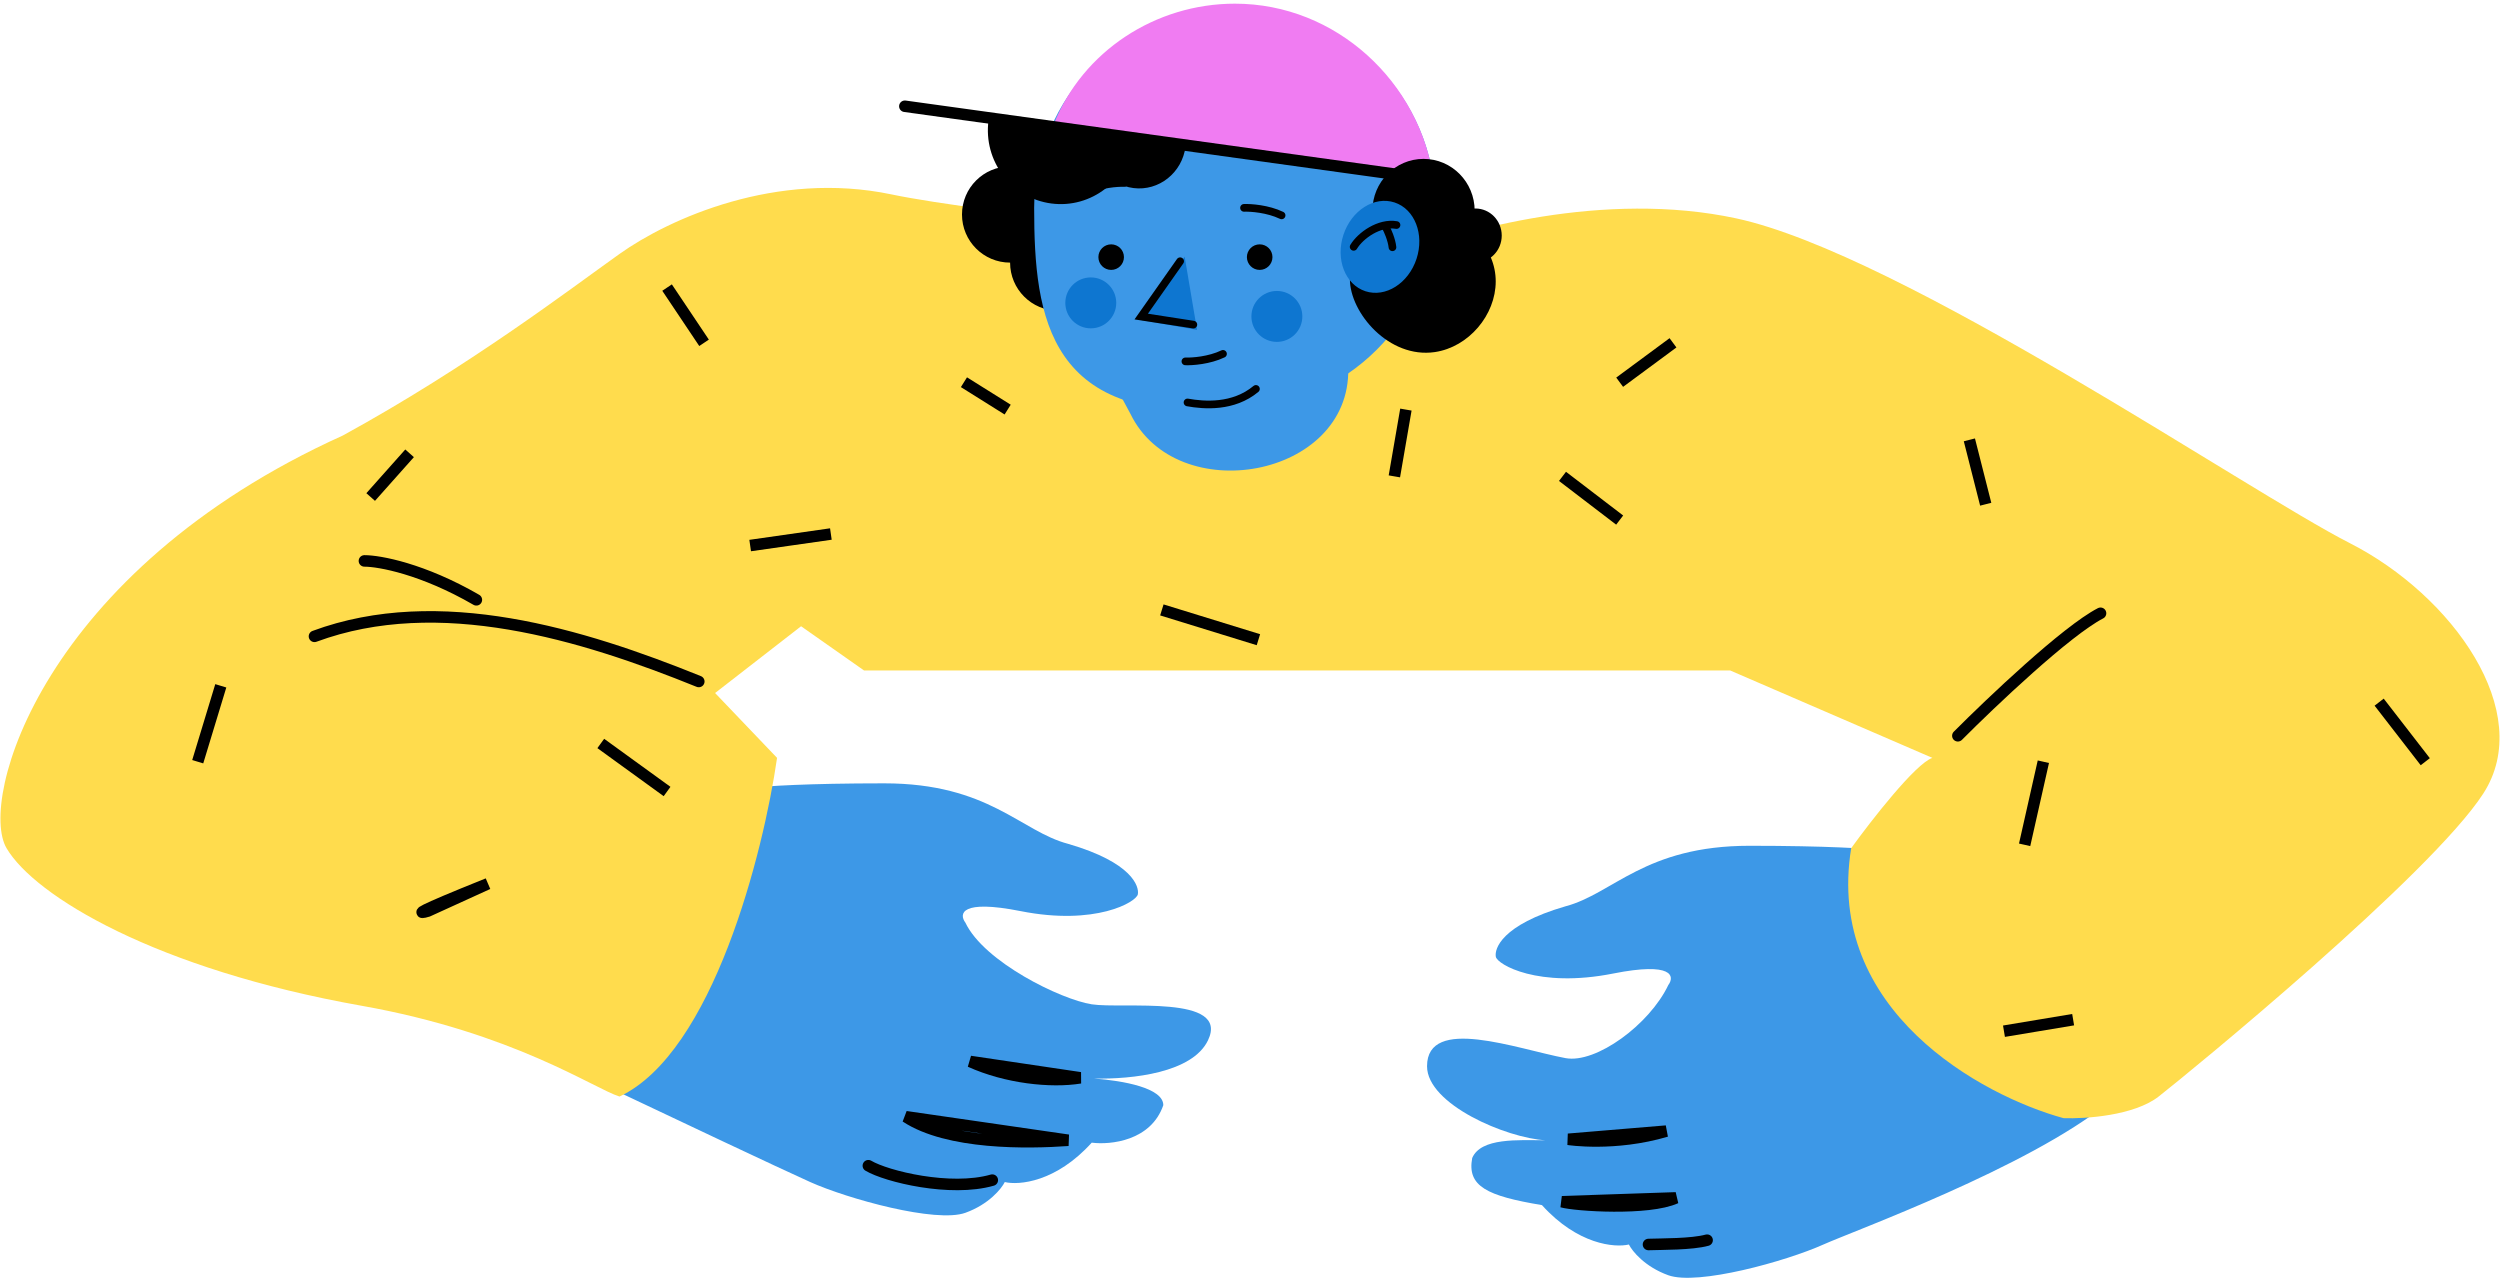
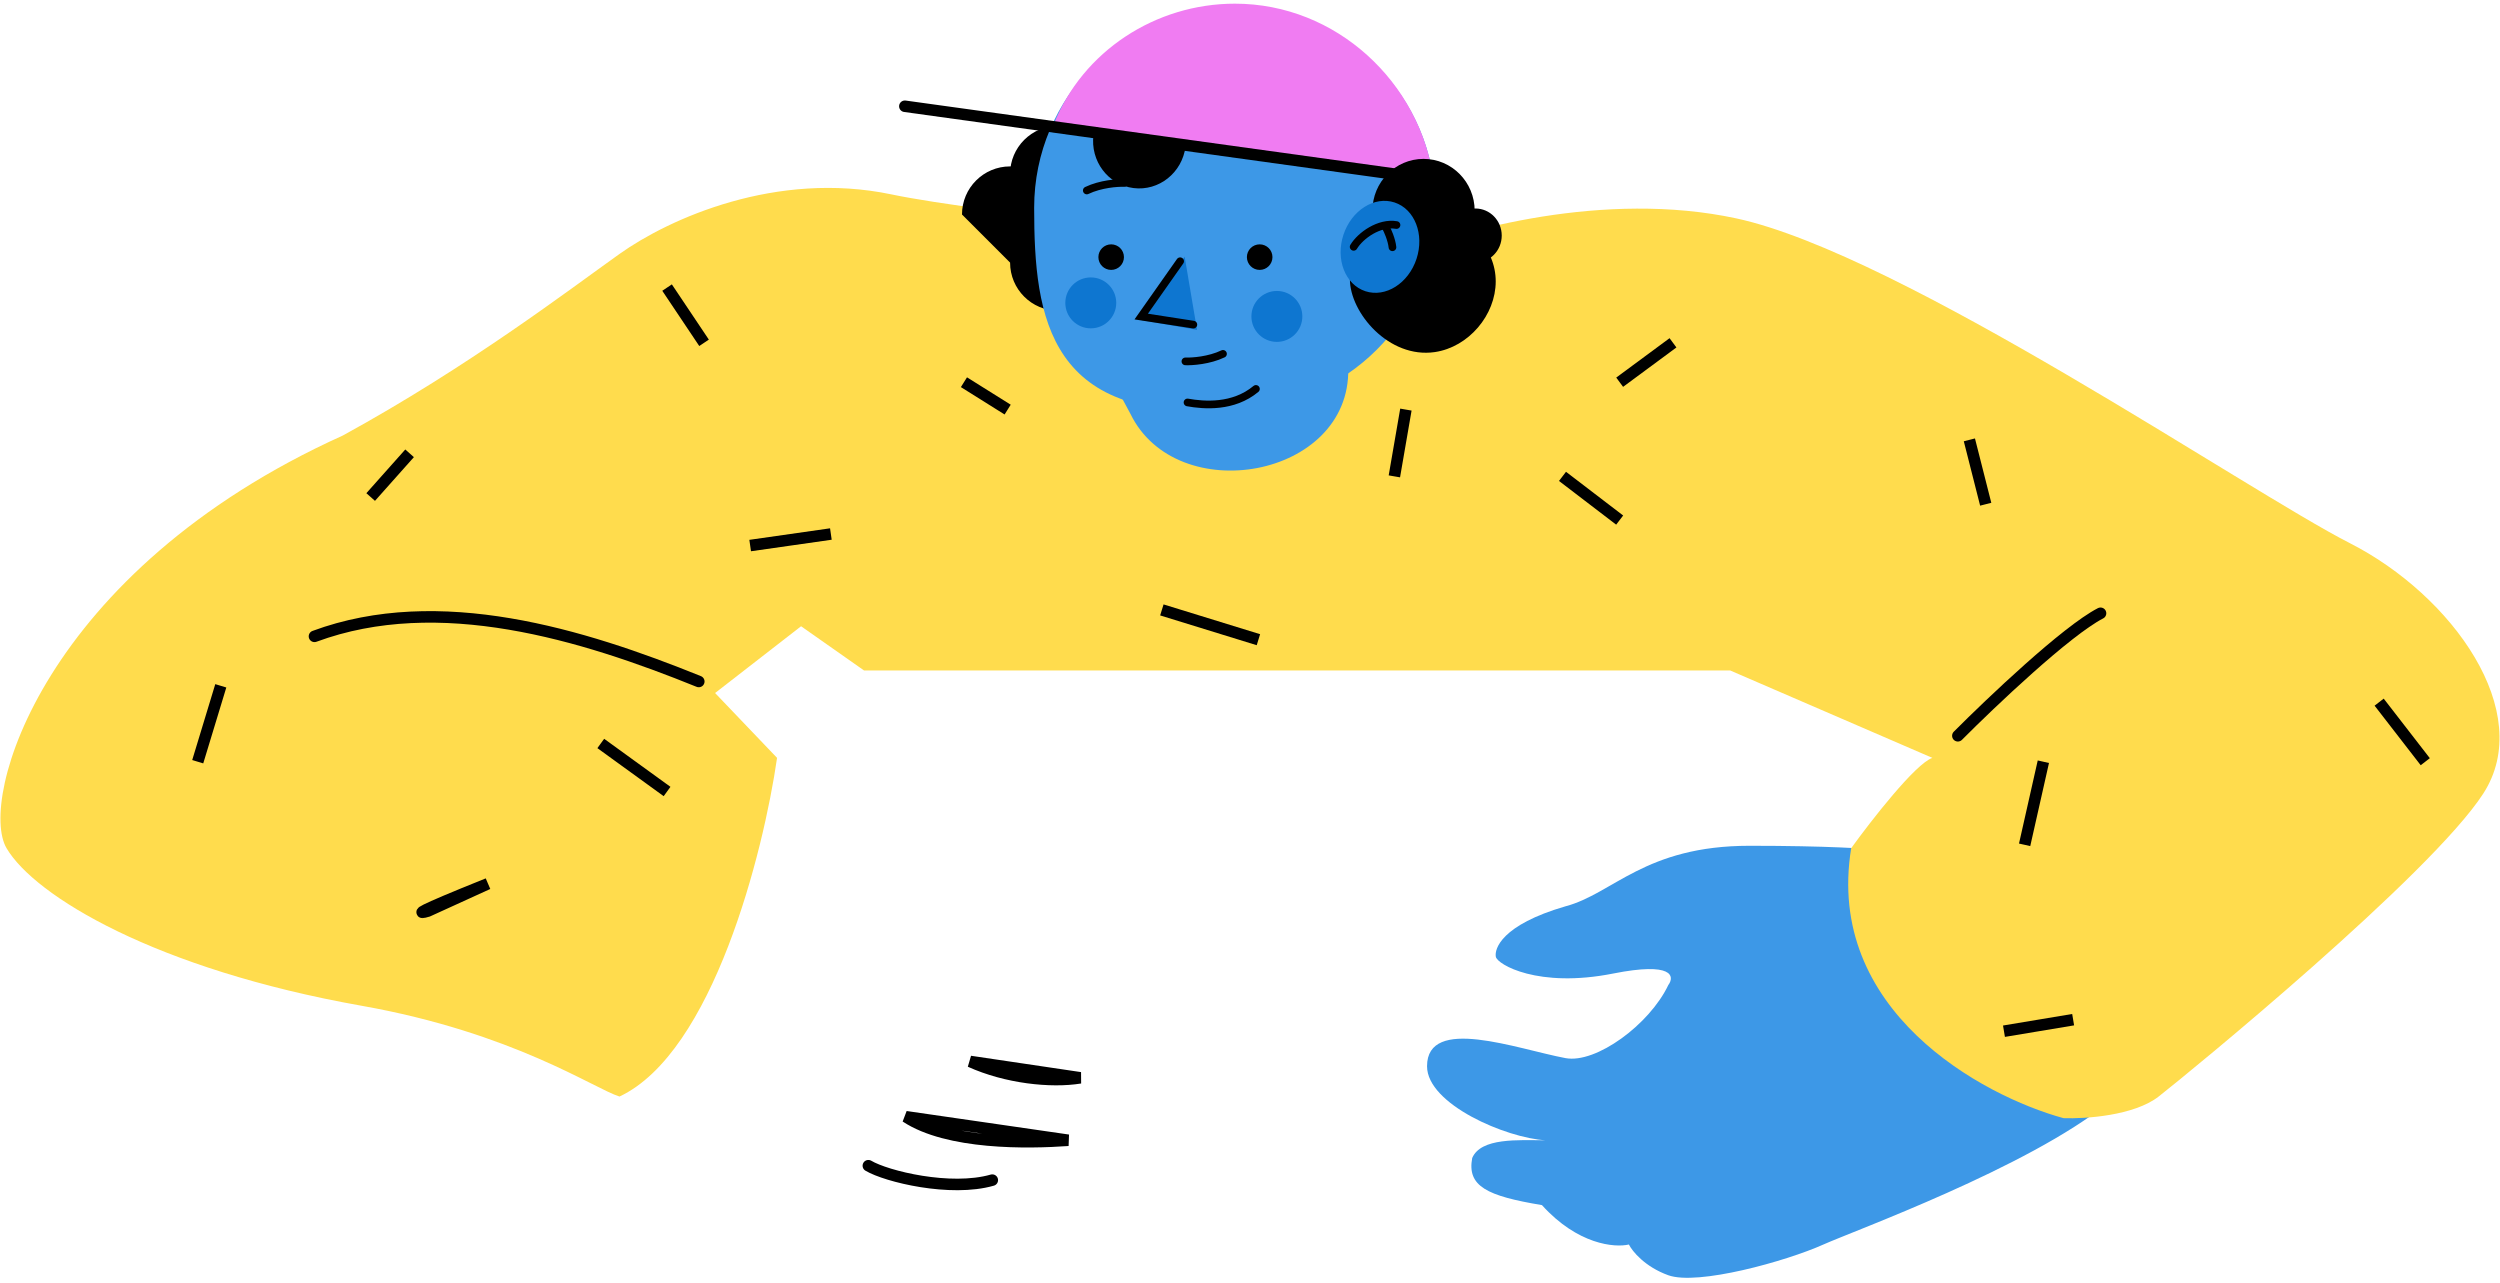
<svg xmlns="http://www.w3.org/2000/svg" width="497" height="255" viewBox="0 0 497 255" fill="none">
-   <path d="M161.073 234.992C155.114 232.318 133.505 222.099 123.446 217.324L149.899 156.586C152.096 156.3 160.347 155.727 175.78 155.727C196.599 155.727 202.902 165.277 212.356 167.76C225.153 171.484 226.49 176.259 226.204 177.787C225.917 179.315 217.8 184.09 202.902 181.13C190.984 178.761 190.615 181.67 191.919 183.422C195.644 191.253 210.924 198.702 217.036 199.657C223.148 200.612 244.54 197.651 240.147 206.819C237.055 213.271 225.115 214.58 217.498 214.412C223.297 214.845 231.265 216.278 231.265 219.712C228.821 226.817 220.76 227.638 217.036 227.161C209.931 235.03 202.552 235.66 199.75 234.992C199.082 236.329 196.58 239.423 191.919 241.104C186.094 243.205 168.522 238.334 161.073 234.992Z" fill="#3D98E7" />
  <path d="M362.5 247.406C368.46 244.732 403.166 232.126 419.115 219.233L373.674 169C371.477 168.714 363.226 168.141 347.793 168.141C326.974 168.141 320.671 177.691 311.217 180.174C298.42 183.898 297.083 188.673 297.369 190.201C297.656 191.729 305.773 196.504 320.671 193.544C332.59 191.175 332.958 194.084 331.654 195.836C327.929 203.667 317.296 211.494 311.217 210.352C301.554 208.537 283.696 201.808 283.696 211.975C283.696 219.528 299.447 226.255 307.305 226.692C301.81 226.658 294.405 226.144 292.673 230.216C291.622 235.85 295.633 237.76 306.537 239.575C313.643 247.444 321.021 248.074 323.823 247.406C324.491 248.743 326.993 251.837 331.654 253.518C337.479 255.619 355.051 250.748 362.5 247.406Z" fill="#3D98E7" />
  <path d="M345.193 43.418C318.988 37.765 290.343 45.774 279.298 50.485C252.877 48.13 195.468 42.463 177.208 38.643C154.384 33.868 133.088 43.418 123.155 50.485C113.223 57.552 93.264 72.832 68.147 86.584C8.364 113.611 -4.335 159.069 1.299 168.619C6.933 178.169 31 192.685 71.872 199.943C102.097 205.31 118.062 216.401 123.155 217.992C141.721 209.283 151.774 169.478 154.479 150.665L142.16 137.772L159.254 124.498L171.767 133.286H343.953L384.157 150.665C380.795 151.811 371.996 163.112 368.017 168.619C362.746 200.86 393.961 217.834 410.228 222.29C414.493 222.448 424.248 221.812 429.137 217.992C435.249 213.217 483.286 173.871 493.695 157.732C504.105 141.592 487.583 118.386 467.146 107.976C446.709 97.567 377.949 50.485 345.193 43.418Z" fill="#FFDC4D" />
  <path d="M391.513 87.444L394.76 100.241L391.513 87.444ZM310.625 94.702L321.989 103.392L310.625 94.702ZM321.989 75.984L332.59 68.153L321.989 75.984ZM279.492 81.427L277.2 94.702L279.492 81.427ZM230.978 121.251L250.173 127.172L230.978 121.251ZM191.632 75.984L200.322 81.427L191.632 75.984ZM149.134 108.454L165.178 106.162L149.134 108.454ZM132.613 57.17L139.966 68.153L132.613 57.17ZM81.425 90.118L73.689 98.808L81.425 90.118ZM119.434 147.8L132.613 157.35L119.434 147.8ZM96.991 175.686C82.322 181.569 82.921 181.765 85.054 181.129L96.991 175.686ZM39.309 151.429L43.893 136.34L39.309 151.429ZM398.389 205.004L412.141 202.712L398.389 205.004ZM406.22 151.429L402.496 167.95L406.22 151.429ZM472.975 139.587L482.143 151.429L472.975 139.587Z" stroke="black" stroke-width="2.292" stroke-linecap="round" />
  <path d="M389.223 146.272C395.845 139.62 410.787 125.434 417.586 121.92" stroke="black" stroke-width="2.292" stroke-linecap="round" />
  <path d="M138.918 135.481C115.755 126.104 87.264 117.358 62.518 126.504" stroke="black" stroke-width="2.292" stroke-linecap="round" />
-   <path d="M72.448 111.51C75.409 111.51 84.004 113.057 94.7 119.246" stroke="black" stroke-width="2.292" stroke-linecap="round" />
  <path d="M210.372 44.139C215.655 44.139 219.937 39.857 219.937 34.575C219.937 29.293 215.655 25.011 210.372 25.011C205.089 25.011 200.807 29.293 200.807 34.575C200.807 39.857 205.089 44.139 210.372 44.139Z" fill="black" />
  <path d="M210.372 61.774C215.655 61.774 219.937 57.492 219.937 52.209C219.937 46.927 215.655 42.645 210.372 42.645C205.089 42.645 200.807 46.927 200.807 52.209C200.807 57.492 205.089 61.774 210.372 61.774Z" fill="black" />
-   <path d="M200.809 52.209C206.092 52.209 210.374 47.927 210.374 42.645C210.374 37.363 206.092 33.08 200.809 33.08C195.526 33.08 191.244 37.363 191.244 42.645C191.244 47.927 195.526 52.209 200.809 52.209Z" fill="black" />
+   <path d="M200.809 52.209C206.092 52.209 210.374 47.927 210.374 42.645C210.374 37.363 206.092 33.08 200.809 33.08C195.526 33.08 191.244 37.363 191.244 42.645Z" fill="black" />
  <path d="M285.393 41.3C285.393 63.337 267.529 81.202 245.491 81.202C208.43 84.789 205.59 63.337 205.59 41.3C205.59 19.263 223.454 1.398 245.491 1.398C267.529 1.398 285.393 19.263 285.393 41.3Z" fill="#3D98E7" />
  <path d="M245.495 0.729C229.73 0.729 215.221 10.184 209.491 24.7L285.015 35.77C282.323 16.35 265.655 0.729 245.495 0.729Z" fill="#F07CF2" />
  <path d="M283.452 35.472L179.886 21.125" stroke="black" stroke-width="2.292" stroke-linecap="round" />
  <path d="M219.136 71.878L224.719 82.249C233.893 101.169 268.447 95.08 268.032 73.31C267.729 57.309 219.136 71.878 219.136 71.878Z" fill="#3D98E7" />
  <path d="M283.003 52.21C288.614 52.21 293.164 47.593 293.164 41.898C293.164 36.203 288.614 31.586 283.003 31.586C277.389 31.586 272.84 36.203 272.84 41.898C272.84 47.593 277.389 52.21 283.003 52.21Z" fill="black" />
  <path d="M293.316 52.209C296.204 52.209 298.545 49.8 298.545 46.829C298.545 43.858 296.204 41.449 293.316 41.449C290.428 41.449 288.084 43.858 288.084 46.829C288.084 49.8 290.428 52.209 293.316 52.209Z" fill="black" />
  <path d="M297.349 55.946C297.349 62.631 291.971 69.001 285.246 69.993C276.129 71.338 268.357 62.183 268.357 55.497C268.357 48.812 278.559 43.841 285.246 43.841C291.931 43.841 297.349 49.26 297.349 55.946Z" fill="black" />
-   <path d="M209.003 40.453C216.96 41.499 224.273 35.801 225.335 27.727L196.517 23.936C195.455 32.011 201.045 39.406 209.003 40.453Z" fill="black" />
  <path d="M225.325 37.386C230.379 38.035 235.016 34.347 235.683 29.15L217.385 26.801C216.716 31.999 220.273 36.738 225.325 37.386Z" fill="black" />
  <path d="M271.439 57.895C275.452 59.213 280.003 56.332 281.604 51.459C283.205 46.587 281.251 41.568 277.238 40.249C273.225 38.93 268.673 41.811 267.073 46.684C265.472 51.557 267.426 56.576 271.439 57.895Z" fill="#0E76D0" />
  <path d="M269.105 49.072C270.451 46.83 274.187 44.14 277.623 44.738" stroke="black" stroke-width="1.528" stroke-linecap="round" />
  <path d="M275.432 45.078C275.837 45.703 276.691 47.757 276.821 49.158" stroke="black" stroke-width="1.528" stroke-linecap="round" />
  <path d="M226.955 63.664L235.51 51.023L237.97 65.581L226.955 63.664Z" fill="#0E76D0" />
  <path d="M234.608 51.934L226.872 62.931L237.238 64.535" stroke="black" stroke-width="1.528" stroke-linecap="round" />
  <path d="M235.659 71.844C237.004 71.893 240.382 71.664 243.131 70.349" stroke="black" stroke-width="1.528" stroke-linecap="round" />
-   <path d="M247.31 41.323C248.655 41.273 252.034 41.502 254.782 42.817" stroke="black" stroke-width="1.528" stroke-linecap="round" />
  <path d="M223.527 36.374C222.182 36.324 218.805 36.553 216.055 37.868" stroke="black" stroke-width="1.528" stroke-linecap="round" />
  <path d="M236.079 80.007C239.366 80.605 245.193 81.053 249.678 77.317" stroke="black" stroke-width="1.528" stroke-linecap="round" />
  <path d="M220.9 53.657C222.304 53.657 223.441 52.519 223.441 51.116C223.441 49.713 222.304 48.576 220.9 48.576C219.497 48.576 218.36 49.713 218.36 51.116C218.36 52.519 219.497 53.657 220.9 53.657Z" fill="black" />
  <path d="M250.423 53.657C251.827 53.657 252.964 52.519 252.964 51.116C252.964 49.713 251.827 48.576 250.423 48.576C249.02 48.576 247.883 49.713 247.883 51.116C247.883 52.519 249.02 53.657 250.423 53.657Z" fill="black" />
  <path d="M253.842 67.966C256.638 67.966 258.905 65.7 258.905 62.904C258.905 60.108 256.638 57.841 253.842 57.841C251.045 57.841 248.78 60.108 248.78 62.904C248.78 65.7 251.045 67.966 253.842 67.966Z" fill="#0E76D0" />
  <path d="M216.847 65.275C219.643 65.275 221.91 63.009 221.91 60.213C221.91 57.417 219.643 55.151 216.847 55.151C214.05 55.151 211.785 57.417 211.785 60.213C211.785 63.009 214.05 65.275 216.847 65.275Z" fill="#0E76D0" />
-   <path d="M327.72 247.406C330.362 247.311 336.315 247.387 339.371 246.547M311.772 226.492C311.772 226.492 320.94 227.924 331.254 224.868L311.772 226.492ZM310.53 238.907C313.204 239.671 327.72 240.626 333.164 238.143L310.53 238.907Z" stroke="black" stroke-width="2.292" stroke-linecap="round" />
  <path d="M197.268 234.609C188.959 236.997 176.219 233.883 172.629 231.744M214.744 214.268C208.919 215.223 200.037 214.268 192.875 211.021L214.744 214.268ZM212.357 226.683C204.335 227.256 188.482 227.542 180.078 222.003L212.357 226.683Z" stroke="black" stroke-width="2.292" stroke-linecap="round" />
</svg>